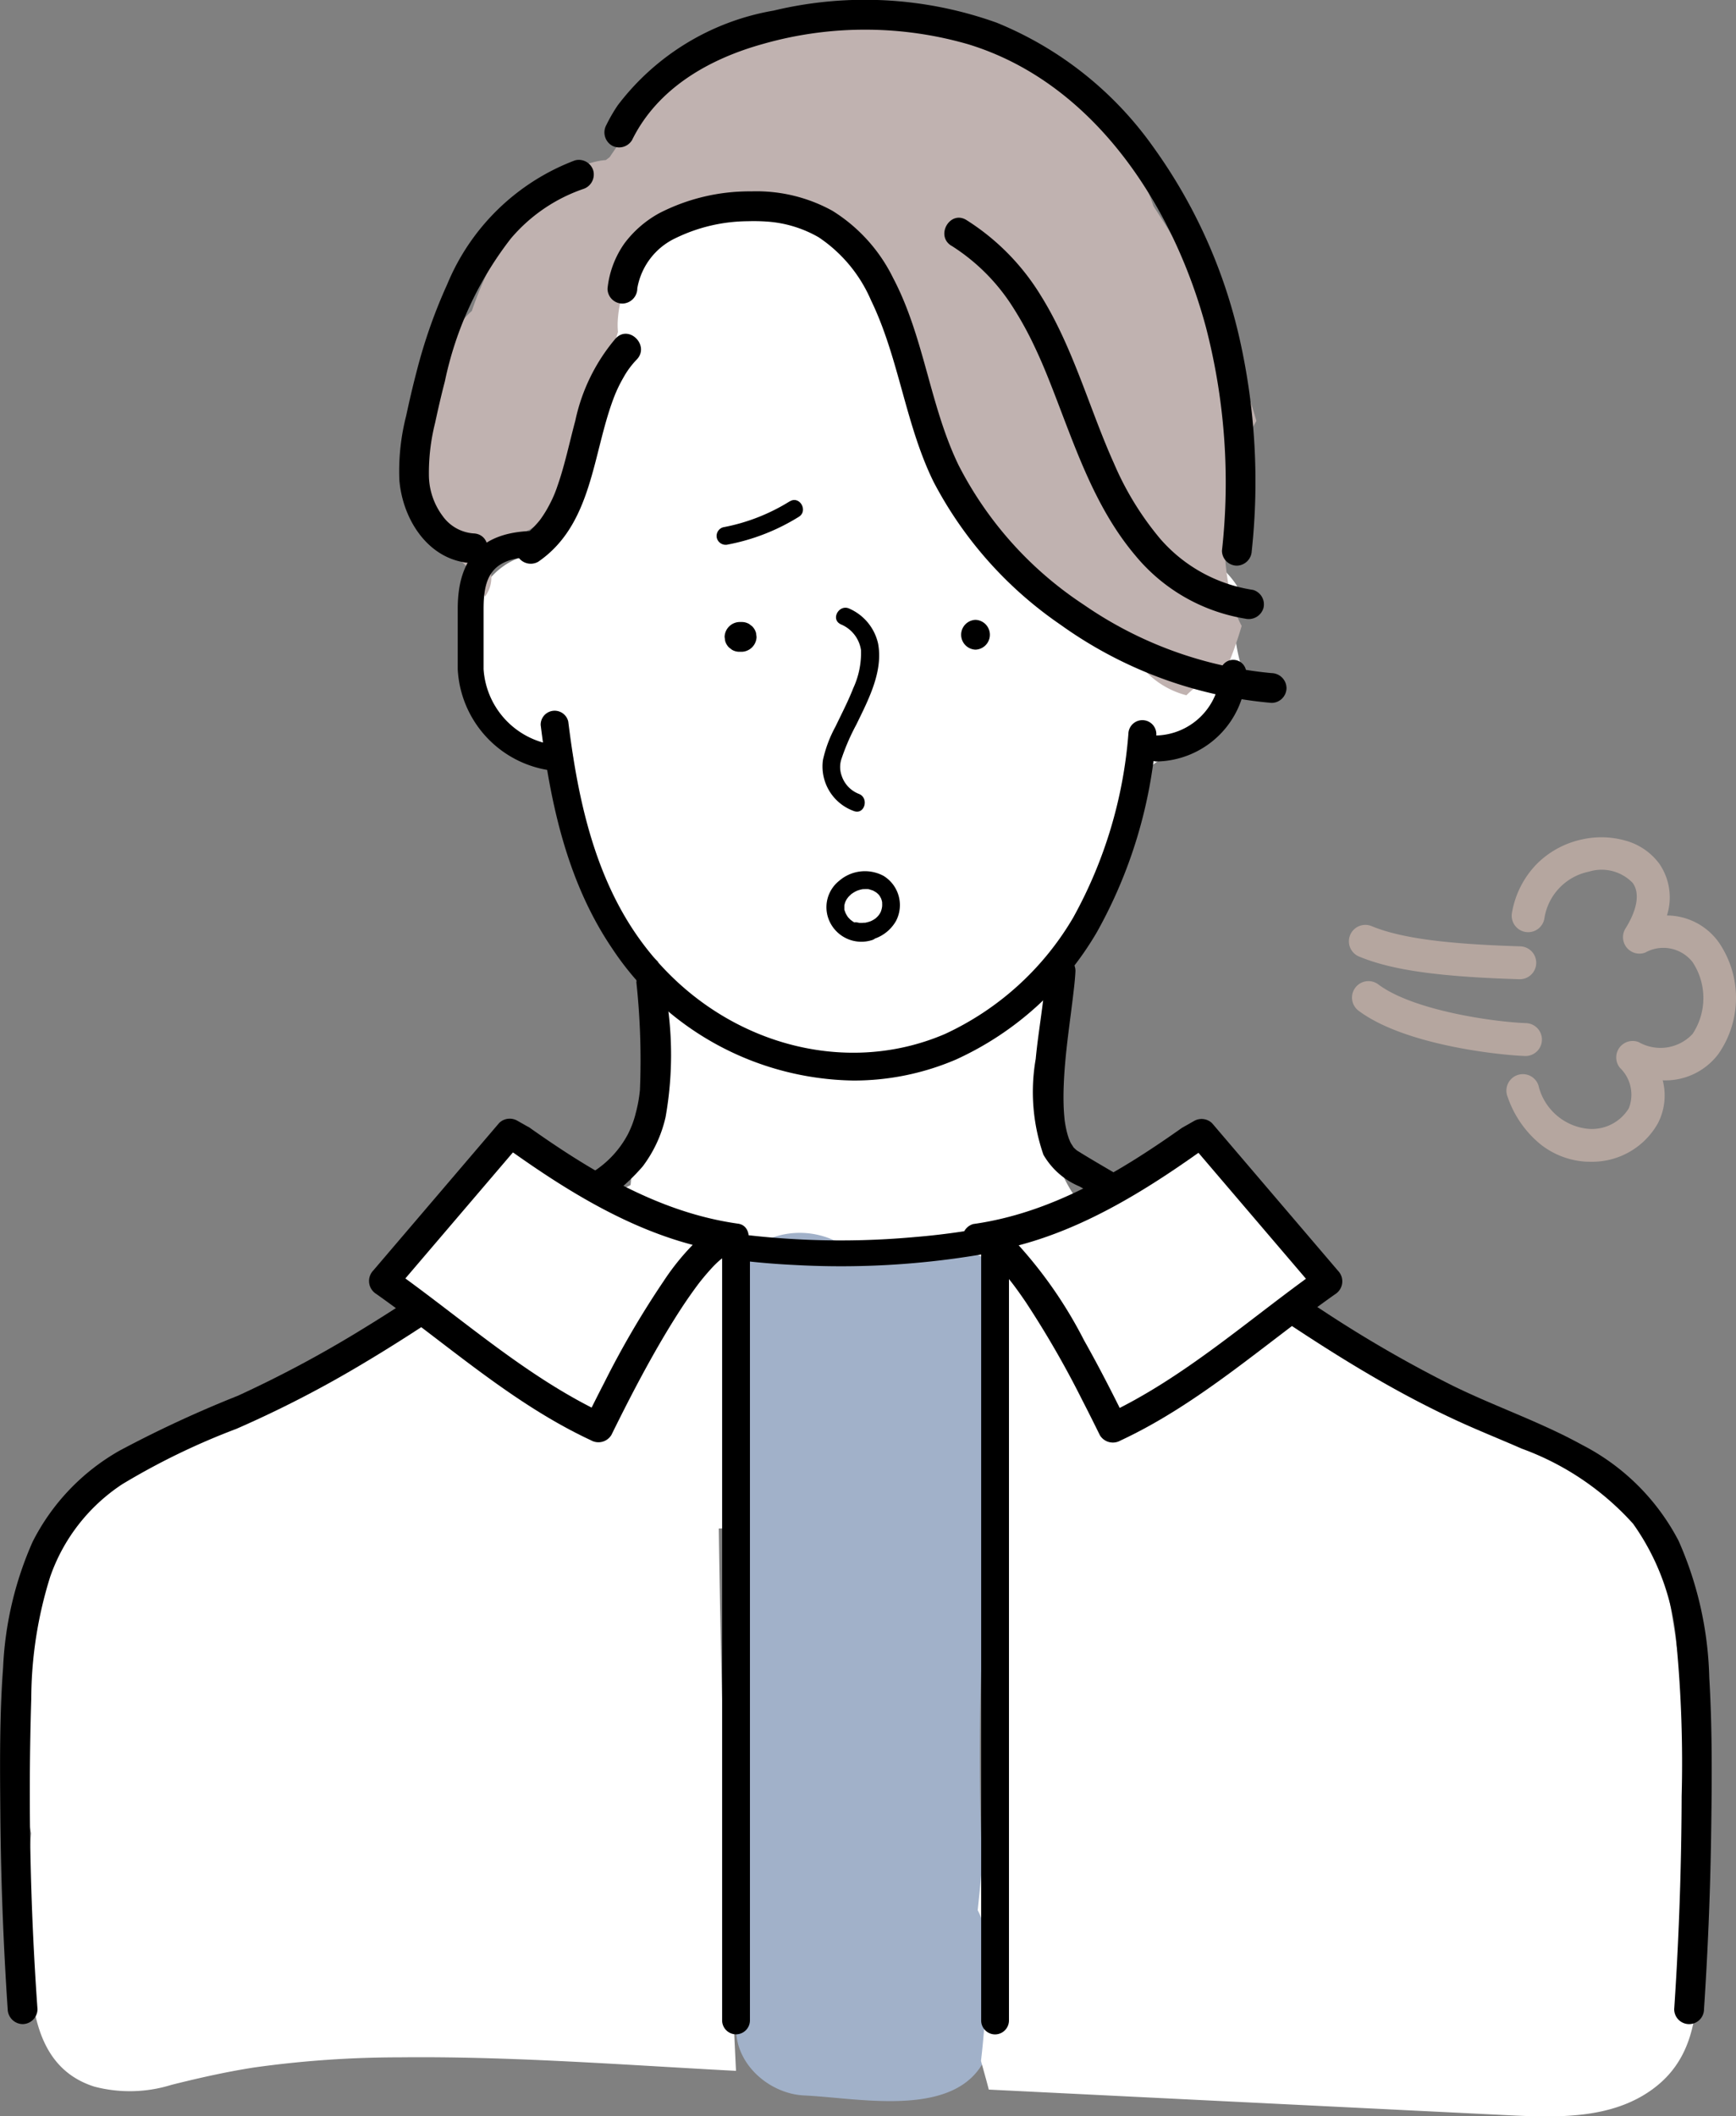
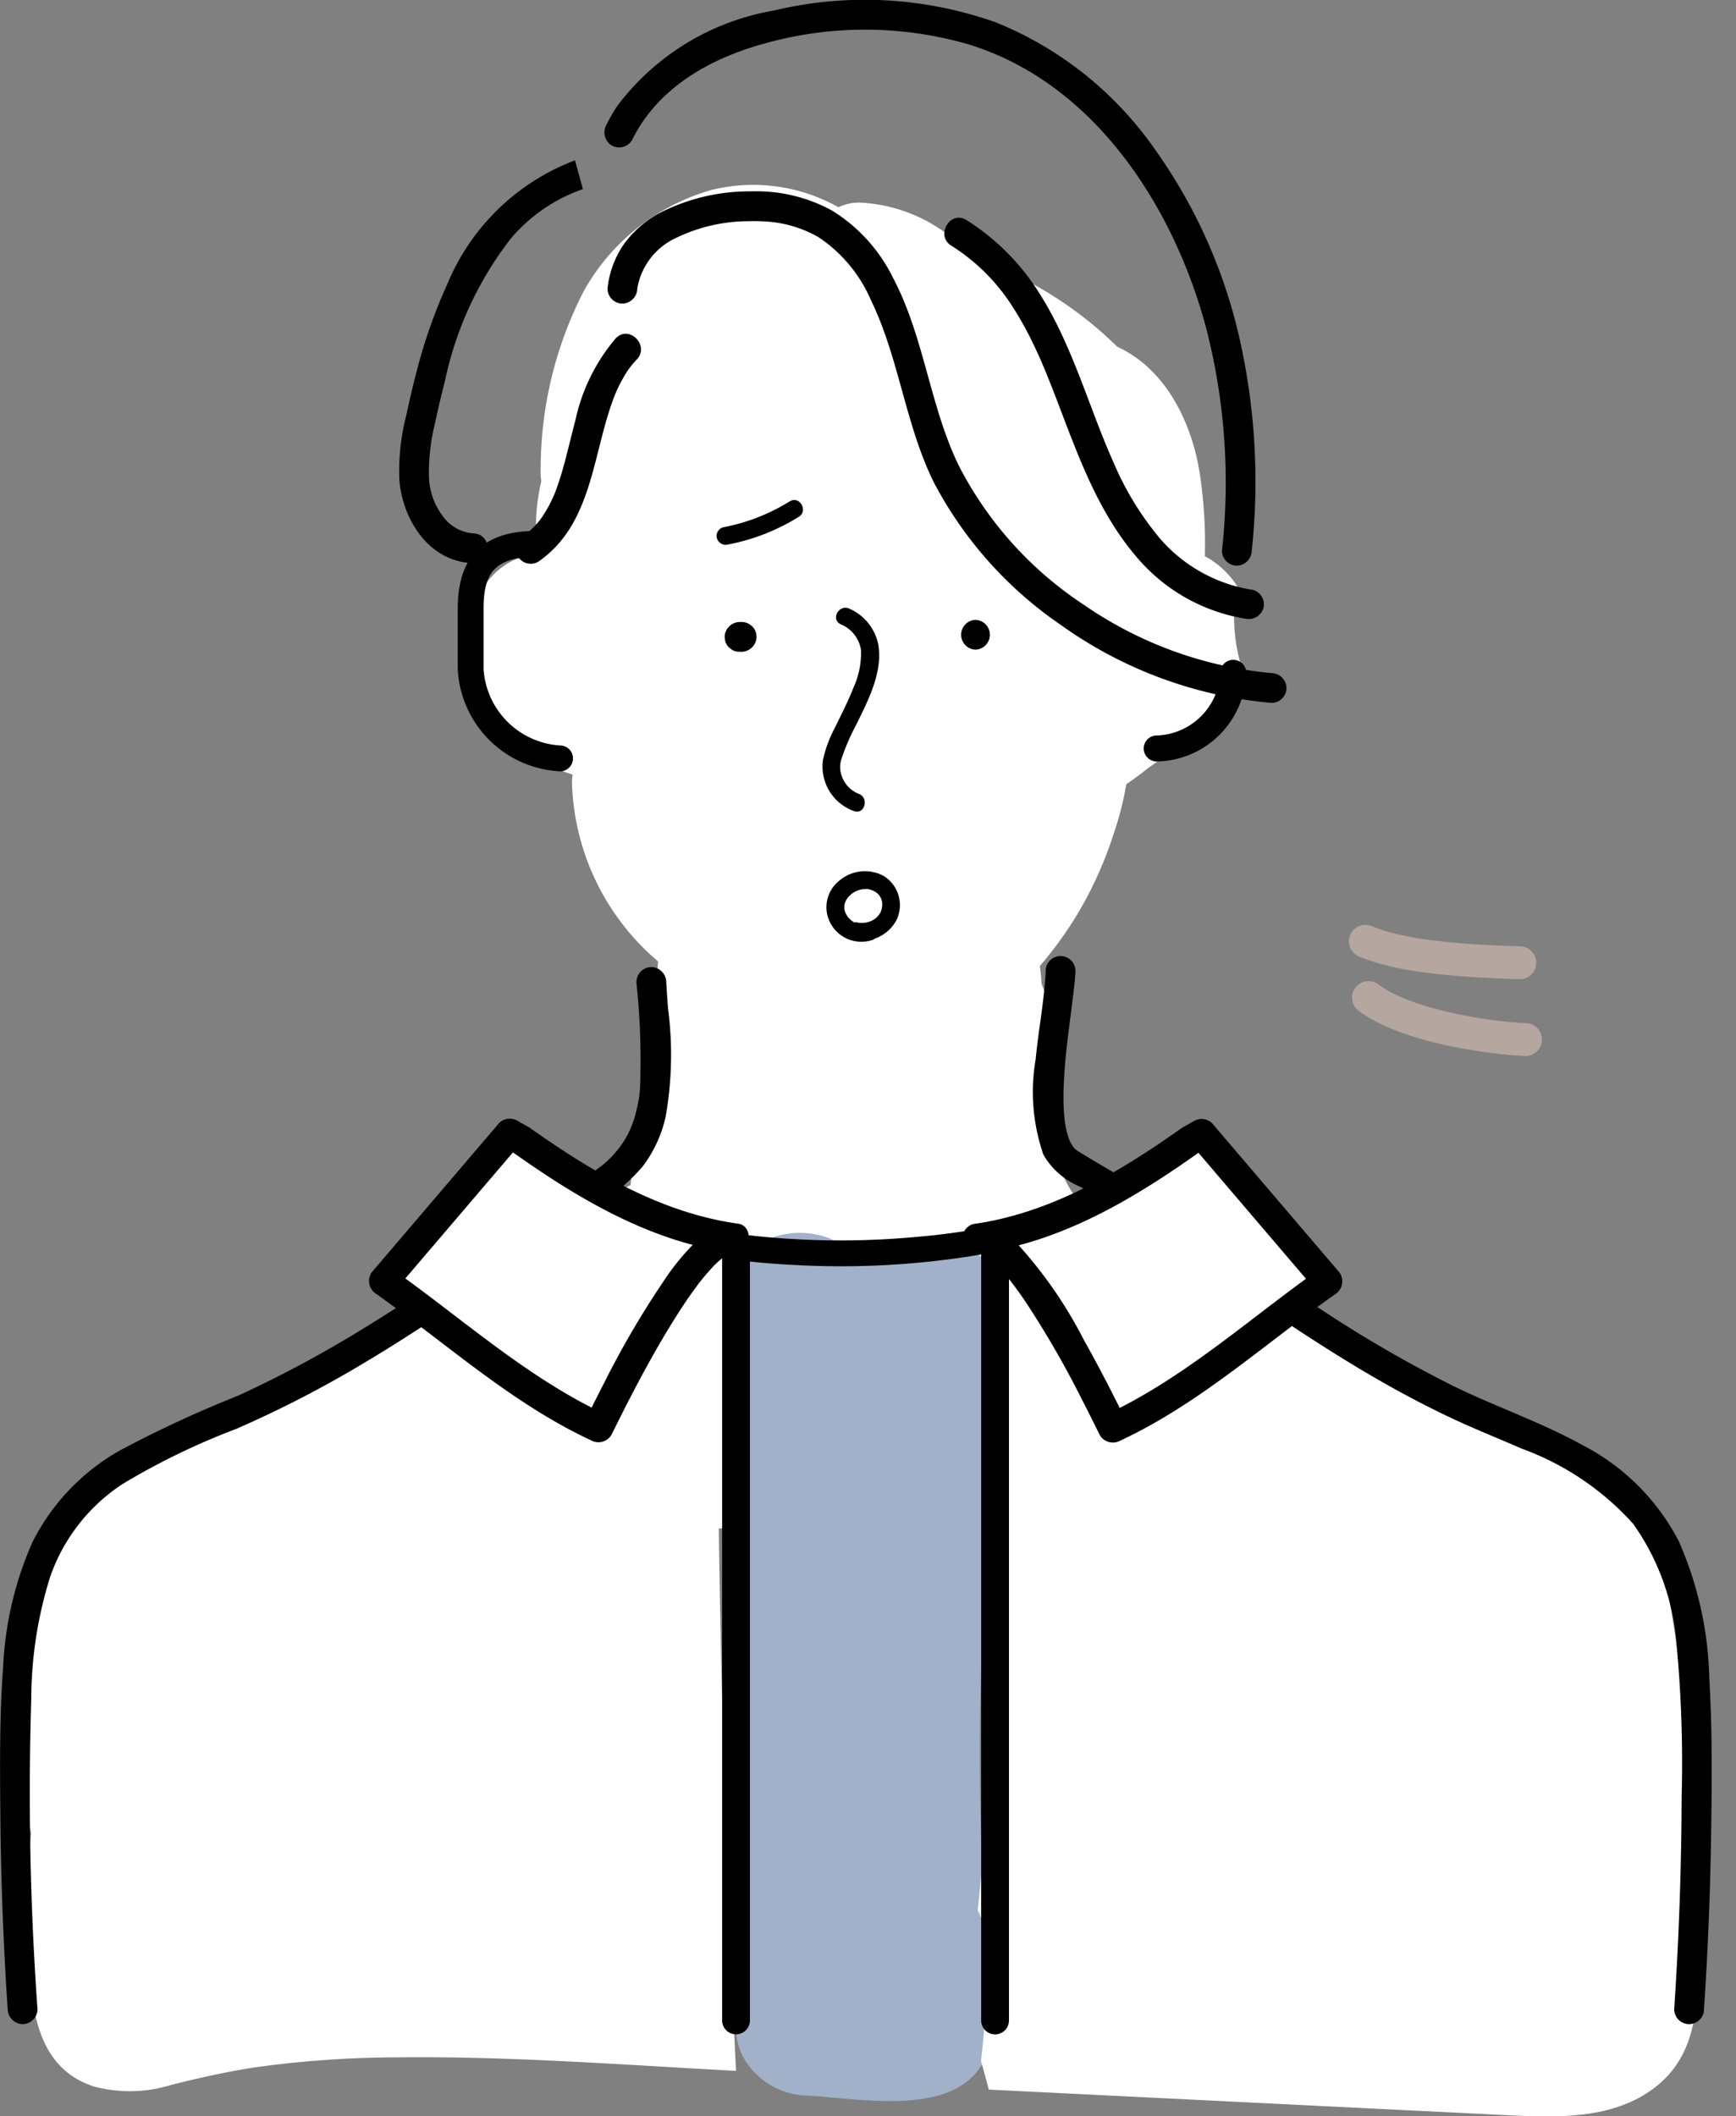
<svg xmlns="http://www.w3.org/2000/svg" width="86.965" height="106.008" viewBox="0 0 86.965 106.008">
  <rect x="0" y="0" width="86.965" height="106.008" fill="#808080" stroke="none" />
  <defs>
    <clipPath id="clip-path">
      <rect id="長方形_3309" data-name="長方形 3309" width="19.392" height="16.253" fill="none" />
    </clipPath>
    <clipPath id="clip-path-2">
      <rect id="長方形_3300" data-name="長方形 3300" width="85.749" height="106.008" fill="none" />
    </clipPath>
  </defs>
  <g id="illust-man02" transform="translate(0)">
    <g id="グループ_5421" data-name="グループ 5421" transform="translate(67.573 41.941)">
      <g id="グループ_5418" data-name="グループ 5418" transform="translate(0 0)" clip-path="url(#clip-path)">
        <path id="パス_38666" data-name="パス 38666" d="M23.737,9.378a.824.824,0,0,0,.025-1.647c-3.8-.117-6.027-.42-7.46-1.013a.824.824,0,0,0-.63,1.523c1.649.683,3.979,1.012,8.039,1.137Z" transform="translate(-15.163 -2.268)" fill="#b5a69f" />
        <path id="パス_38667" data-name="パス 38667" d="M23.42,14.687a.824.824,0,0,0,.028-1.647c-1.577-.054-5.63-.616-7.4-1.931a.824.824,0,1,0-.982,1.323c2.268,1.684,6.886,2.2,8.326,2.255Z" transform="translate(-14.563 -3.731)" fill="#b5a69f" />
-         <path id="パス_38668" data-name="パス 38668" d="M4.22,16.252a3.775,3.775,0,0,0,3.372-1.936,3.028,3.028,0,0,0,.237-2.143,3.318,3.318,0,0,0,2.793-1.326,4.915,4.915,0,0,0,.018-5.582,3.211,3.211,0,0,0-2.6-1.35,2.979,2.979,0,0,0-.374-2.581A3.137,3.137,0,0,0,5.927.156,4.422,4.422,0,0,0,3.771.109,4.552,4.552,0,0,0,1.578,1.278a4.6,4.6,0,0,0-1.3,2.5.824.824,0,1,0,1.621.3,2.827,2.827,0,0,1,2.23-2.357,2.159,2.159,0,0,1,2.2.568c.361.51.231,1.32-.365,2.278a.824.824,0,0,0,.989,1.207,1.86,1.86,0,0,1,2.371.476,3.261,3.261,0,0,1,0,3.6,2.2,2.2,0,0,1-2.7.408.824.824,0,0,0-.937,1.29,1.868,1.868,0,0,1,.445,2.023A2.168,2.168,0,0,1,4.07,14.6,2.844,2.844,0,0,1,1.6,12.414a.824.824,0,1,0-1.548.565,5.261,5.261,0,0,0,1.656,2.4,4.06,4.06,0,0,0,2.263.868C4.052,16.25,4.136,16.252,4.22,16.252Z" transform="translate(7.892 0.001)" fill="#b5a69f" />
      </g>
    </g>
    <g id="グループ_5404" data-name="グループ 5404" transform="translate(0)">
      <g id="グループ_5403" data-name="グループ 5403" clip-path="url(#clip-path-2)">
        <path id="パス_38597" data-name="パス 38597" d="M100.524,98.8a10.476,10.476,0,0,0-2.608-.151H97.88a2,2,0,0,0-.74-.593,28.151,28.151,0,0,1-5.214-3.121,8.9,8.9,0,0,1-2.711-1.212c-1.241-.815-2.543-1.53-3.769-2.368-.339-.231-.663-.474-.979-.725a7.633,7.633,0,0,1-1.856-.985L81.2,88.321a7.512,7.512,0,0,1-1.459-2.877,2.514,2.514,0,0,0-.267-.089c.031-.441.064-.881.092-1.322q-.016-.676-.032-1.352a5.932,5.932,0,0,1,.2-1.148,9.469,9.469,0,0,0-.607-4.415,7.2,7.2,0,0,0-.088-.875,19.618,19.618,0,0,0,1.742-2.369,19.271,19.271,0,0,0,1.952-4.235,15.818,15.818,0,0,0,.641-2.51c.38-.25.746-.527,1.1-.812a38.618,38.618,0,0,0,3.313-2.573A6.526,6.526,0,0,0,89.253,61.6a8.883,8.883,0,0,1-.455-3.567,5.451,5.451,0,0,1,.126-.83A4.387,4.387,0,0,0,87.31,55.71a23.27,23.27,0,0,0-.246-4.074c-.38-2.579-1.7-5.3-4.142-6.417a19.132,19.132,0,0,0-6.746-4.294c-.164-.053-.329-.1-.495-.142A7.9,7.9,0,0,0,70.078,38a2.354,2.354,0,0,0-1.123.232,8.7,8.7,0,0,0-6.364-.867,10.659,10.659,0,0,0-6.407,5.087,19.485,19.485,0,0,0-2.147,8.918,2.835,2.835,0,0,0,.032.583,10.157,10.157,0,0,0-.185,3.646,3.361,3.361,0,0,0-1.77.652c-2.168,1.591-1.827,4.982-.625,7.051a7.13,7.13,0,0,0,4.128,3.338l.021.024a2.372,2.372,0,0,0-.032.413,12.194,12.194,0,0,0,4.314,8.932c-.325,3.744-1.065,7.453-1.378,11.2a28.163,28.163,0,0,0-5.3,3.528l-8.288,6.136a3.748,3.748,0,0,0-.889.915c-2.057.713-4.085,1.5-6.095,2.337l-.071.028v0c-.219.091-.437.182-.656.275a2.747,2.747,0,0,0,2.113,5.013c.163-.066.326-.128.489-.191q11.809-.562,23.629-.85a15.74,15.74,0,0,0,1.992,3.253,2.812,2.812,0,0,0,2,3.021,2.688,2.688,0,0,0,.889.091,2.768,2.768,0,0,0,3.354,1.621,2.759,2.759,0,0,0,3.175-1.932c.1-.307.2-.611.309-.914a1.972,1.972,0,0,0,.263-.431l2.211-4.957q3.663-.039,7.326-.055l5.11.212,5.275.219,2.638.109c1.1.046,2.466.31,3.456-.288a3.061,3.061,0,0,0-.946-5.55" transform="translate(-26.952 -27.849)" fill="#fff" />
        <path id="パス_38598" data-name="パス 38598" d="M157.385,249.353a4.308,4.308,0,0,0-4.242-.972c-.027.008-.052.019-.078.028l-.466,0a3.646,3.646,0,0,0-1.542-.408q-.98-.042-1.957-.119a3.668,3.668,0,0,0-.564-.216,4.107,4.107,0,0,0-3.367.461,3.454,3.454,0,0,0-1.548,3.8,3.629,3.629,0,0,0,.533,1.05,3.718,3.718,0,0,0-.449,2.717c2,9.5-1.594,19.2-.531,28.774a4.126,4.126,0,0,0,1.05,2.389c-.39,2,1.45,3.759,3.362,3.846,2.989.136,8.43,1.373,9.344-2.681.34-1.509-.064-3.2-.182-4.723q-.188-2.441-.282-4.888a128.419,128.419,0,0,1,.706-19.064,2.636,2.636,0,0,0-.494-1.8c.05-.7.089-1.393.1-2.091.005-.3.005-.6,0-.9a3.223,3.223,0,0,0,1.3-1.538,3.316,3.316,0,0,0-.7-3.68" transform="translate(-107.293 -185.739)" fill="#a1b1c9" />
-         <path id="パス_38599" data-name="パス 38599" d="M124.973,35.86l.068-.087c.077-.169.192-.4.211-.449.164-.395.306-.8.439-1.205.062-.19.121-.382.178-.574a5.889,5.889,0,0,1-.473-1.192,12.278,12.278,0,0,1,1.211-9.079,34.639,34.639,0,0,0-4.116-9.106c-.334-.553-.682-1.1-1.038-1.647-.162-.469-.342-.931-.549-1.379a11.336,11.336,0,0,0-4.541-5.15c-2.43-2.476-5.733-3.891-9.058-2.566A14.69,14.69,0,0,0,97.314,5.7a3.026,3.026,0,0,0-1.283,1.859c-.65.8-1.244,1.652-1.825,2.507-.062.048-.126.095-.188.143a3.078,3.078,0,0,0-.425.06c-3.022.659-4.812,3.842-5.906,6.474-.14.337-.265.68-.383,1.026a2.829,2.829,0,0,0-.606.721,1.883,1.883,0,0,0-.295.521,16.289,16.289,0,0,0-1.369,6.263q0,.1.015.2-.178,1.585-.209,3.182c.021.045.047.089.066.135.046.111.1.218.149.325.054.069.11.136.166.2s.141.1.213.153l.046.021a4.4,4.4,0,0,1,2.478,2.589,1.531,1.531,0,0,0,.318-1.068q-.036-.725-.038-1.446a2.579,2.579,0,0,0,1.836-.787,2.131,2.131,0,0,0,.522-.34,5.29,5.29,0,0,0,1.127-1.825L92.8,24.355a11.068,11.068,0,0,0,1.1-2.63,1.879,1.879,0,0,0-.08-1.017l.606-1.22q.094-.335.2-.667a3.7,3.7,0,0,1-.014-.528A5.5,5.5,0,0,1,99.3,13.135l.363-.24c.066-.044.129-.09.19-.138.051-.023.1-.043.151-.069.186-.1.214-.127.211-.135a1.814,1.814,0,0,0,.2-.044,3.361,3.361,0,0,0,.523-.14,5.984,5.984,0,0,1,.747-.017c.022,0,.844.11.438.032a6.09,6.09,0,0,1,2.891,1.276,14.905,14.905,0,0,1,2.6,2.6c.489,1.006,1.145,1.911,1.617,2.929a11.625,11.625,0,0,1,.506,1.325,12.108,12.108,0,0,0,.608,2.126q.074.265.152.526l1.362,4.536a1.588,1.588,0,0,0,1.33,1.173,3.831,3.831,0,0,0,1.02,1.043,1.3,1.3,0,0,0,.334.167,16.155,16.155,0,0,0,6.408,5.622,4.328,4.328,0,0,0,2.15,1.311,4.8,4.8,0,0,1,1.872-1.159" transform="translate(-63.668 -2.191)" fill="#c0b2b0" />
        <path id="パス_38600" data-name="パス 38600" d="M36.508,251.843l.349-.633c1.184-2.146-.278-5.182-2.909-5.069-.53.023-1.062.066-1.592.129-.072.008-.144.016-.217.028a18.723,18.723,0,0,0-2.531.5,3.426,3.426,0,0,0-1.9,1.4q-9.965,4.634-19.829,9.464a2.462,2.462,0,0,0-.445.283,2.341,2.341,0,0,0-1.265.728,26.86,26.86,0,0,0-3.507,5.076C1.6,265.814.517,268.142.816,270.489a18.531,18.531,0,0,0,.856,2.811c.231.8.237,1.911.4,2.939.016.1.036.2.057.307a40.712,40.712,0,0,0-.132,5.2c.108,2.725.037,6.458,3.308,7.492a7.014,7.014,0,0,0,3.854-.089c1.371-.344,2.742-.653,4.141-.871a52.372,52.372,0,0,1,7.277-.508c5.571-.061,11.149.373,16.709.668l.158.008q-.9-18.287-.941-36.6" transform="translate(-0.574 -184.715)" fill="#fff" />
        <path id="パス_38601" data-name="パス 38601" d="M232.291,283.624q.008-4.019-.307-8.031c-.236-3-.584-6-1.1-8.964a9.572,9.572,0,0,0-4.379-6.923,11.023,11.023,0,0,0-1.113-.581,34.672,34.672,0,0,1-5.913-1.939,18.292,18.292,0,0,1-4.627-2.689,7.114,7.114,0,0,1-2.228-2.755,8.744,8.744,0,0,0-4-.05,4.386,4.386,0,0,0-1.177-.152,4.191,4.191,0,0,0-1.651.35,2.578,2.578,0,0,0-1.508-.271c.355-2.849-4.128-4.274-5.953-1.707a8.66,8.66,0,0,0-1.257,2.619l-.021.012c.013,9.872.242,19.84-.816,29.683a3.221,3.221,0,0,1,.364,1.3,35.493,35.493,0,0,1-.2,6.249c.11.4.223.8.33,1.2.029.109.048.183.06.237l16.2.8,9.243.456c2.752.136,5.773.347,7.992-1.414,2.351-1.866,2.064-4.872,2.069-7.425" transform="translate(-147.263 -186.542)" fill="#fff" />
        <path id="パス_38602" data-name="パス 38602" d="M97,118.608a5.4,5.4,0,0,1-5.126-5.12v-3.023c0-2.625,1.286-3.9,3.932-3.9a.648.648,0,0,1,0,1.3c-2.205,0-2.637.956-2.637,2.606v3.023A4.1,4.1,0,0,0,97,117.313a.647.647,0,1,1,0,1.295" transform="translate(-68.944 -79.971)" />
        <path id="パス_38603" data-name="パス 38603" d="M230.1,137.538a.651.651,0,0,1,0-1.3,3.29,3.29,0,0,0,3.219-3.19.651.651,0,1,1,1.3.106,4.567,4.567,0,0,1-4.515,4.386Z" transform="translate(-172.19 -99.396)" />
-         <path id="パス_38604" data-name="パス 38604" d="M124.191,160.983a14.758,14.758,0,0,1-12.1-6.639c-2.348-3.474-3.12-7.6-3.566-11.169a.7.7,0,0,1,1.382-.173c.425,3.41,1.155,7.331,3.338,10.562,3.571,5.284,10.106,7.423,15.537,5.086a14.5,14.5,0,0,0,6.418-5.826,22.583,22.583,0,0,0,2.767-9.209.7.7,0,1,1,1.383.169,23.835,23.835,0,0,1-2.963,9.769,15.714,15.714,0,0,1-7.054,6.377,12.977,12.977,0,0,1-5.144,1.053" transform="translate(-81.44 -106.858)" />
        <path id="パス_38605" data-name="パス 38605" d="M146.307,124.852H146.2a.768.768,0,0,0-.746.746l.027.2a.746.746,0,0,0,.192.329l.151.117a.742.742,0,0,0,.377.1h.108a.766.766,0,0,0,.746-.746q-.013-.1-.027-.2a.744.744,0,0,0-.192-.329l-.151-.117a.746.746,0,0,0-.377-.1" transform="translate(-109.155 -93.695)" />
        <path id="パス_38606" data-name="パス 38606" d="M193.657,125.915a.747.747,0,0,0,0-1.493.747.747,0,0,0,0,1.493" transform="translate(-144.789 -93.373)" />
        <path id="パス_38607" data-name="パス 38607" d="M166,122.8a1.658,1.658,0,0,1,1.028,1.29,4.177,4.177,0,0,1-.387,1.914c-.256.657-.584,1.284-.888,1.92a6.314,6.314,0,0,0-.63,1.676,2.371,2.371,0,0,0,1.552,2.56c.541.2.775-.665.238-.864a1.464,1.464,0,0,1-.848-.892,1.29,1.29,0,0,1,0-.9,10.857,10.857,0,0,1,.731-1.677c.594-1.223,1.352-2.651,1.089-4.056a2.507,2.507,0,0,0-1.428-1.745c-.515-.256-.969.517-.452.773" transform="translate(-123.897 -91.533)" />
        <path id="パス_38608" data-name="パス 38608" d="M147.52,100.42a9.692,9.692,0,0,1-3.335,1.3.452.452,0,0,0-.313.551.458.458,0,0,0,.551.313,10.392,10.392,0,0,0,3.55-1.387c.488-.3.039-1.079-.452-.773" transform="translate(-107.958 -75.308)" />
        <path id="パス_38609" data-name="パス 38609" d="M168,177.49a1.085,1.085,0,0,1-.186.061l-.031.006q-.075.012.024,0c-.009.01-.082,0-.1,0l-.079,0c-.075,0-.029.023.008,0-.039.021-.177-.046-.217-.058-.1-.032.083.046-.013-.005l-.073-.037c-.053-.029-.1-.063-.152-.1.093.063.005,0-.013-.012s-.049-.044-.073-.068-.046-.047-.068-.072-.073-.1-.012-.012a1.794,1.794,0,0,1-.1-.167c-.011-.021-.052-.121-.01-.011-.012-.03-.023-.061-.033-.092s-.049-.119-.038-.158l.007.054c0-.022,0-.043-.005-.065,0-.044,0-.088,0-.132,0-.11-.025.094,0-.012.005-.021.009-.043.014-.064s.017-.063.028-.094.055-.116,0-.013a1.909,1.909,0,0,1,.094-.17l.037-.053c-.065.1.014-.016.033-.036.044-.049.093-.092.141-.137.08-.075-.078.05.013-.011l.054-.037a1.67,1.67,0,0,1,.172-.1c.02-.01.123-.052.014-.009.041-.016.083-.032.125-.045a1.6,1.6,0,0,1,.16-.041c.038-.008.108-.046.011,0a.332.332,0,0,1,.1-.008,1.855,1.855,0,0,1,.2,0c.055,0,.02-.017-.021,0,.028-.009.1.021.129.029s.075.023.112.036c.119.041-.061-.042.047.022a2.041,2.041,0,0,1,.179.109c-.072-.053.032.033.037.038.026.025.049.052.073.078-.07-.078,0,0,.014.023.025.04.046.082.069.123.013.024.019.073,0-.009.009.034.023.067.033.1s.016.069.025.1c.029.112,0-.094,0,.022,0,.06.006.119,0,.179,0,.021-.016.139,0,.023a1.409,1.409,0,0,1-.029.14c-.009.035-.022.068-.031.1s-.016.045.005-.007c-.01.022-.02.043-.031.064s-.023.042-.035.062-.1.138-.036.059a1.663,1.663,0,0,1-.183.183c.069-.06.007-.006-.013.008q-.054.037-.11.069c-.032.018-.066.034-.1.051s-.045.021,0,0l-.07.025a2.1,2.1,0,0,1-.217.056c-.119.026.093,0-.029,0-.05,0-.1.007-.149.007s-.075,0-.112,0-.05,0,.008,0l-.074-.013a.448.448,0,0,0-.238.864,1.969,1.969,0,0,0,2.142-.953,1.717,1.717,0,0,0-.631-2.254,1.97,1.97,0,0,0-2.216.246,1.69,1.69,0,0,0-.476,2.055,1.754,1.754,0,0,0,2.119.917.46.46,0,0,0,.313-.551.452.452,0,0,0-.551-.313" transform="translate(-124.538 -131.254)" />
        <path id="パス_38610" data-name="パス 38610" d="M208.062,192.672c-.068,1.474-.363,2.937-.5,4.405a9.6,9.6,0,0,0,.388,4.8,3.765,3.765,0,0,0,1.819,1.59c1.068.624,2.116,1.279,3.153,1.952,2.06,1.337,4.072,2.745,6.107,4.119s4.109,2.724,6.26,3.928c1.093.612,2.207,1.188,3.345,1.713,1.081.5,2.189.94,3.279,1.418a13.883,13.883,0,0,1,5.576,3.762,11.928,11.928,0,0,1,2.173,6.01,63.336,63.336,0,0,1,.258,7.642q-.013,4.281-.245,8.558-.057,1.053-.128,2.106a.746.746,0,1,0,1.493,0q.285-4.272.354-8.555c.042-2.679.07-5.375-.09-8.05a17.964,17.964,0,0,0-1.533-6.85,11.236,11.236,0,0,0-4.85-4.819c-2.079-1.147-4.343-1.914-6.472-2.96a62.675,62.675,0,0,1-6.44-3.717c-2.074-1.345-4.1-2.763-6.149-4.146-1.005-.679-2.016-1.349-3.04-2-1.045-.663-2.131-1.254-3.179-1.909-.065-.041-.162-.153-.028-.013-.041-.043-.086-.083-.129-.124-.137-.131.03.071-.027-.028-.041-.069-.088-.133-.127-.2s-.059-.12-.089-.18c.088.18,0-.013-.021-.066a4.157,4.157,0,0,1-.135-.49c-.019-.089-.035-.177-.05-.267-.007-.041-.012-.082-.019-.123-.017-.113.013.126,0,.01-.019-.2-.038-.4-.048-.594-.02-.416-.017-.832,0-1.248.064-1.626.334-3.23.514-4.844.031-.278.058-.556.071-.835a.746.746,0,1,0-1.493,0" transform="translate(-155.678 -144.031)" />
        <path id="パス_38611" data-name="パス 38611" d="M31.878,194.876a36.422,36.422,0,0,1,.18,5.4,6.937,6.937,0,0,1-.21,1.165,4.822,4.822,0,0,1-.409,1.088,5.017,5.017,0,0,1-1.7,1.837c-3.845,2.661-7.6,5.464-11.591,7.9a58.316,58.316,0,0,1-6.232,3.334,58.159,58.159,0,0,0-5.927,2.75,10.894,10.894,0,0,0-4.355,4.566,17.407,17.407,0,0,0-1.479,6.306c-.18,2.407-.158,4.837-.139,7.249q.031,3.94.248,7.876.054.991.121,1.982a.764.764,0,0,0,.747.746.753.753,0,0,0,.746-.746,152.787,152.787,0,0,1-.312-15.554,20.588,20.588,0,0,1,.952-6.119,9.147,9.147,0,0,1,3.6-4.621,34.971,34.971,0,0,1,5.72-2.776,55.644,55.644,0,0,0,6.357-3.277c4.02-2.39,7.782-5.177,11.614-7.85a10.1,10.1,0,0,0,2.389-2.022,6.471,6.471,0,0,0,1.144-2.467,17.833,17.833,0,0,0,.124-5.438c-.034-.444-.066-.888-.09-1.333a.763.763,0,0,0-.746-.746.753.753,0,0,0-.746.746" transform="translate(0 -145.685)" />
        <path id="パス_38612" data-name="パス 38612" d="M123.422,43.282a3.421,3.421,0,0,1,1.938-2.54,8.379,8.379,0,0,1,3.6-.839,9.4,9.4,0,0,1,.96.018,6.008,6.008,0,0,1,2.59.787,7.227,7.227,0,0,1,2.622,3.156c1.406,2.9,1.711,6.192,3.132,9.09a19.768,19.768,0,0,0,6.351,7.154A21.3,21.3,0,0,0,155.2,64.031a.752.752,0,0,0,.747-.746.762.762,0,0,0-.747-.746,19.75,19.75,0,0,1-9.4-3.419,18.379,18.379,0,0,1-6.288-7.01c-1.443-2.994-1.717-6.411-3.274-9.366a8.215,8.215,0,0,0-3.042-3.365,7.868,7.868,0,0,0-4.056-.971,9.874,9.874,0,0,0-4.6,1.085,5.436,5.436,0,0,0-1.758,1.519,4.752,4.752,0,0,0-.849,2.271.75.75,0,0,0,.746.746.765.765,0,0,0,.746-.746" transform="translate(-91.499 -28.822)" />
        <path id="パス_38613" data-name="パス 38613" d="M189.916,45.087a9.9,9.9,0,0,1,3.095,3.1,17.328,17.328,0,0,1,1.077,1.964c.342.722.573,1.288.865,2.031,1.145,2.923,2.122,5.992,4.183,8.428a9.017,9.017,0,0,0,5.494,3.159.771.771,0,0,0,.918-.521.752.752,0,0,0-.521-.918,7.683,7.683,0,0,1-4.649-2.561,15.074,15.074,0,0,1-2.317-3.778c-1.21-2.678-2.036-5.795-3.654-8.389a11.64,11.64,0,0,0-3.737-3.8c-.82-.506-1.57.785-.753,1.289" transform="translate(-142.258 -32.781)" />
        <path id="パス_38614" data-name="パス 38614" d="M153.775,27.589a32.54,32.54,0,0,0-.6-10.577,26.307,26.307,0,0,0-4.316-9.623A17.88,17.88,0,0,0,141,1.138,19.582,19.582,0,0,0,129.822.531a12.446,12.446,0,0,0-7.81,4.746,8.24,8.24,0,0,0-.57.986.765.765,0,0,0,.268,1.021.753.753,0,0,0,1.021-.268c1.278-2.6,3.861-4.068,6.574-4.819a18.632,18.632,0,0,1,10.277.024c6.3,1.931,10.268,8.106,11.9,14.18a30.98,30.98,0,0,1,.8,11.187.752.752,0,0,0,.746.746.763.763,0,0,0,.746-.746" transform="translate(-91.068 0)" />
-         <path id="パス_38615" data-name="パス 38615" d="M88.913,32.091a11.207,11.207,0,0,0-6.4,6.207,26.147,26.147,0,0,0-1.534,4.372c-.193.735-.364,1.475-.523,2.217a11.156,11.156,0,0,0-.341,3.217c.165,2.015,1.5,4.1,3.709,4.166.961.029.96-1.464,0-1.493a2.087,2.087,0,0,1-1.541-.872,3.459,3.459,0,0,1-.687-1.975,10.293,10.293,0,0,1,.312-2.7c.15-.7.31-1.39.489-2.08a17.457,17.457,0,0,1,3.3-7.14A8.285,8.285,0,0,1,89.31,33.53a.764.764,0,0,0,.522-.918.754.754,0,0,0-.918-.521" transform="translate(-60.109 -24.058)" />
+         <path id="パス_38615" data-name="パス 38615" d="M88.913,32.091a11.207,11.207,0,0,0-6.4,6.207,26.147,26.147,0,0,0-1.534,4.372c-.193.735-.364,1.475-.523,2.217a11.156,11.156,0,0,0-.341,3.217c.165,2.015,1.5,4.1,3.709,4.166.961.029.96-1.464,0-1.493a2.087,2.087,0,0,1-1.541-.872,3.459,3.459,0,0,1-.687-1.975,10.293,10.293,0,0,1,.312-2.7c.15-.7.31-1.39.489-2.08a17.457,17.457,0,0,1,3.3-7.14A8.285,8.285,0,0,1,89.31,33.53" transform="translate(-60.109 -24.058)" />
        <path id="パス_38616" data-name="パス 38616" d="M108.553,67.219a9.358,9.358,0,0,0-2.025,4.122c-.195.726-.361,1.459-.56,2.185-.1.366-.209.73-.335,1.088a5.779,5.779,0,0,1-.367.871c-.089.176-.186.349-.292.516q-.079.124-.164.244l-.065.089c-.074.1.06-.072-.019.023a4.831,4.831,0,0,1-.4.432,2.487,2.487,0,0,1-.41.333.765.765,0,0,0-.268,1.021.753.753,0,0,0,1.021.268c2.717-1.865,2.713-5.382,3.778-8.193a6.883,6.883,0,0,1,.481-1.016,4.267,4.267,0,0,1,.682-.926c.659-.7-.395-1.756-1.056-1.056" transform="translate(-77.707 -50.272)" />
        <path id="パス_38617" data-name="パス 38617" d="M197.671,287.853a.7.7,0,0,1-.7-.7v-38.68a.7.7,0,1,1,1.393,0v38.68a.7.7,0,0,1-.7.7" transform="translate(-147.82 -185.947)" />
        <path id="パス_38618" data-name="パス 38618" d="M145.671,288.6a.7.7,0,0,1-.7-.7v-38.43a.7.7,0,1,1,1.393,0v38.43a.7.7,0,0,1-.7.7" transform="translate(-108.796 -186.698)" />
        <path id="パス_38619" data-name="パス 38619" d="M116.645,240.921a37.794,37.794,0,0,0,10.317,1.95,42.01,42.01,0,0,0,10.7-.772,33.523,33.523,0,0,0,5.525-1.618.667.667,0,0,0,.452-.8.652.652,0,0,0-.8-.452,35.5,35.5,0,0,1-9.854,2.246,40.953,40.953,0,0,1-10.455-.393,34.736,34.736,0,0,1-5.548-1.413.648.648,0,1,0-.344,1.249" transform="translate(-87.179 -179.508)" />
        <path id="パス_38620" data-name="パス 38620" d="M206.808,227.918c-3.218,2.282-6.736,4.372-10.654,4.906,2.036-.277,6.073,8.02,6.795,9.484,3.783-1.751,7.318-4.908,10.759-7.332l-6.31-7.393Z" transform="translate(-147.204 -170.79)" fill="#fff" />
        <path id="パス_38621" data-name="パス 38621" d="M204.207,225.041c-3.158,2.236-6.579,4.285-10.475,4.83a.748.748,0,0,0,.2,1.466c.052-.006.1,0,.155-.005.123-.013-.2-.065-.021,0a.609.609,0,0,0,.076.022c.128.028,0-.034-.054-.028.044,0,.138.067.176.089.062.035.121.075.181.114.023.015.044.033.067.048.131.078-.133-.116-.015-.012s.262.225.385.347a9.814,9.814,0,0,1,.768.873s.122.157.054.069.055.073.054.072c.063.085.126.169.188.255q.212.293.415.593A48.108,48.108,0,0,1,199.2,238.7c.3.581.591,1.166.88,1.752a.762.762,0,0,0,1.021.268c3.956-1.844,7.223-4.835,10.76-7.332a.761.761,0,0,0,.151-1.172l-6.31-7.393a.754.754,0,0,0-.9-.117l-.591.335a.747.747,0,0,0,.753,1.289l.591-.335-.9-.117,6.31,7.393.151-1.172c-3.537,2.5-6.8,5.488-10.759,7.332l1.021.268c-.666-1.35-1.351-2.691-2.09-4a22.06,22.06,0,0,0-3.31-4.8,2.769,2.769,0,0,0-2.04-1.049l.2,1.466c4.008-.561,7.582-2.68,10.832-4.981a.767.767,0,0,0,.268-1.021.753.753,0,0,0-1.021-.268" transform="translate(-144.98 -168.557)" />
        <path id="パス_38622" data-name="パス 38622" d="M83.9,227.848c3.218,2.282,6.736,4.372,10.653,4.906-2.036-.277-6.073,8.02-6.795,9.484-3.783-1.751-7.318-4.908-10.759-7.332l6.31-7.393Z" transform="translate(-57.786 -170.738)" fill="#fff" />
        <path id="パス_38623" data-name="パス 38623" d="M81.308,226.262c3.249,2.3,6.824,4.42,10.832,4.981l.2-1.466a2.532,2.532,0,0,0-1.827.845,12.033,12.033,0,0,0-1.7,2.058,45.266,45.266,0,0,0-2.981,5.1c-.318.614-.626,1.233-.932,1.853l1.021-.268c-3.956-1.844-7.223-4.835-10.76-7.332l.151,1.172,6.31-7.393-.9.117.591.335a.747.747,0,0,0,.753-1.289l-.591-.335a.757.757,0,0,0-.9.117l-6.31,7.393a.761.761,0,0,0,.151,1.172c3.537,2.5,6.8,5.488,10.759,7.332a.759.759,0,0,0,1.021-.268c.635-1.289,1.288-2.568,1.989-3.822.488-.873,1-1.736,1.547-2.572q.379-.576.791-1.13l.075-.1c-.106.14.017-.021.033-.041.061-.077.123-.154.186-.23.13-.157.264-.31.4-.459s.277-.285.426-.415c.052-.045.288-.213.089-.079.067-.045.131-.095.2-.138s.13-.071.194-.108c.151-.086-.171.053.04-.011.155-.047.1.012-.005-.012.054.012.127,0,.184,0,.827.1,1.032-1.35.2-1.466-3.9-.546-7.317-2.594-10.475-4.83a.752.752,0,0,0-1.021.268.762.762,0,0,0,.268,1.021" transform="translate(-55.568 -168.507)" />
      </g>
    </g>
  </g>
</svg>